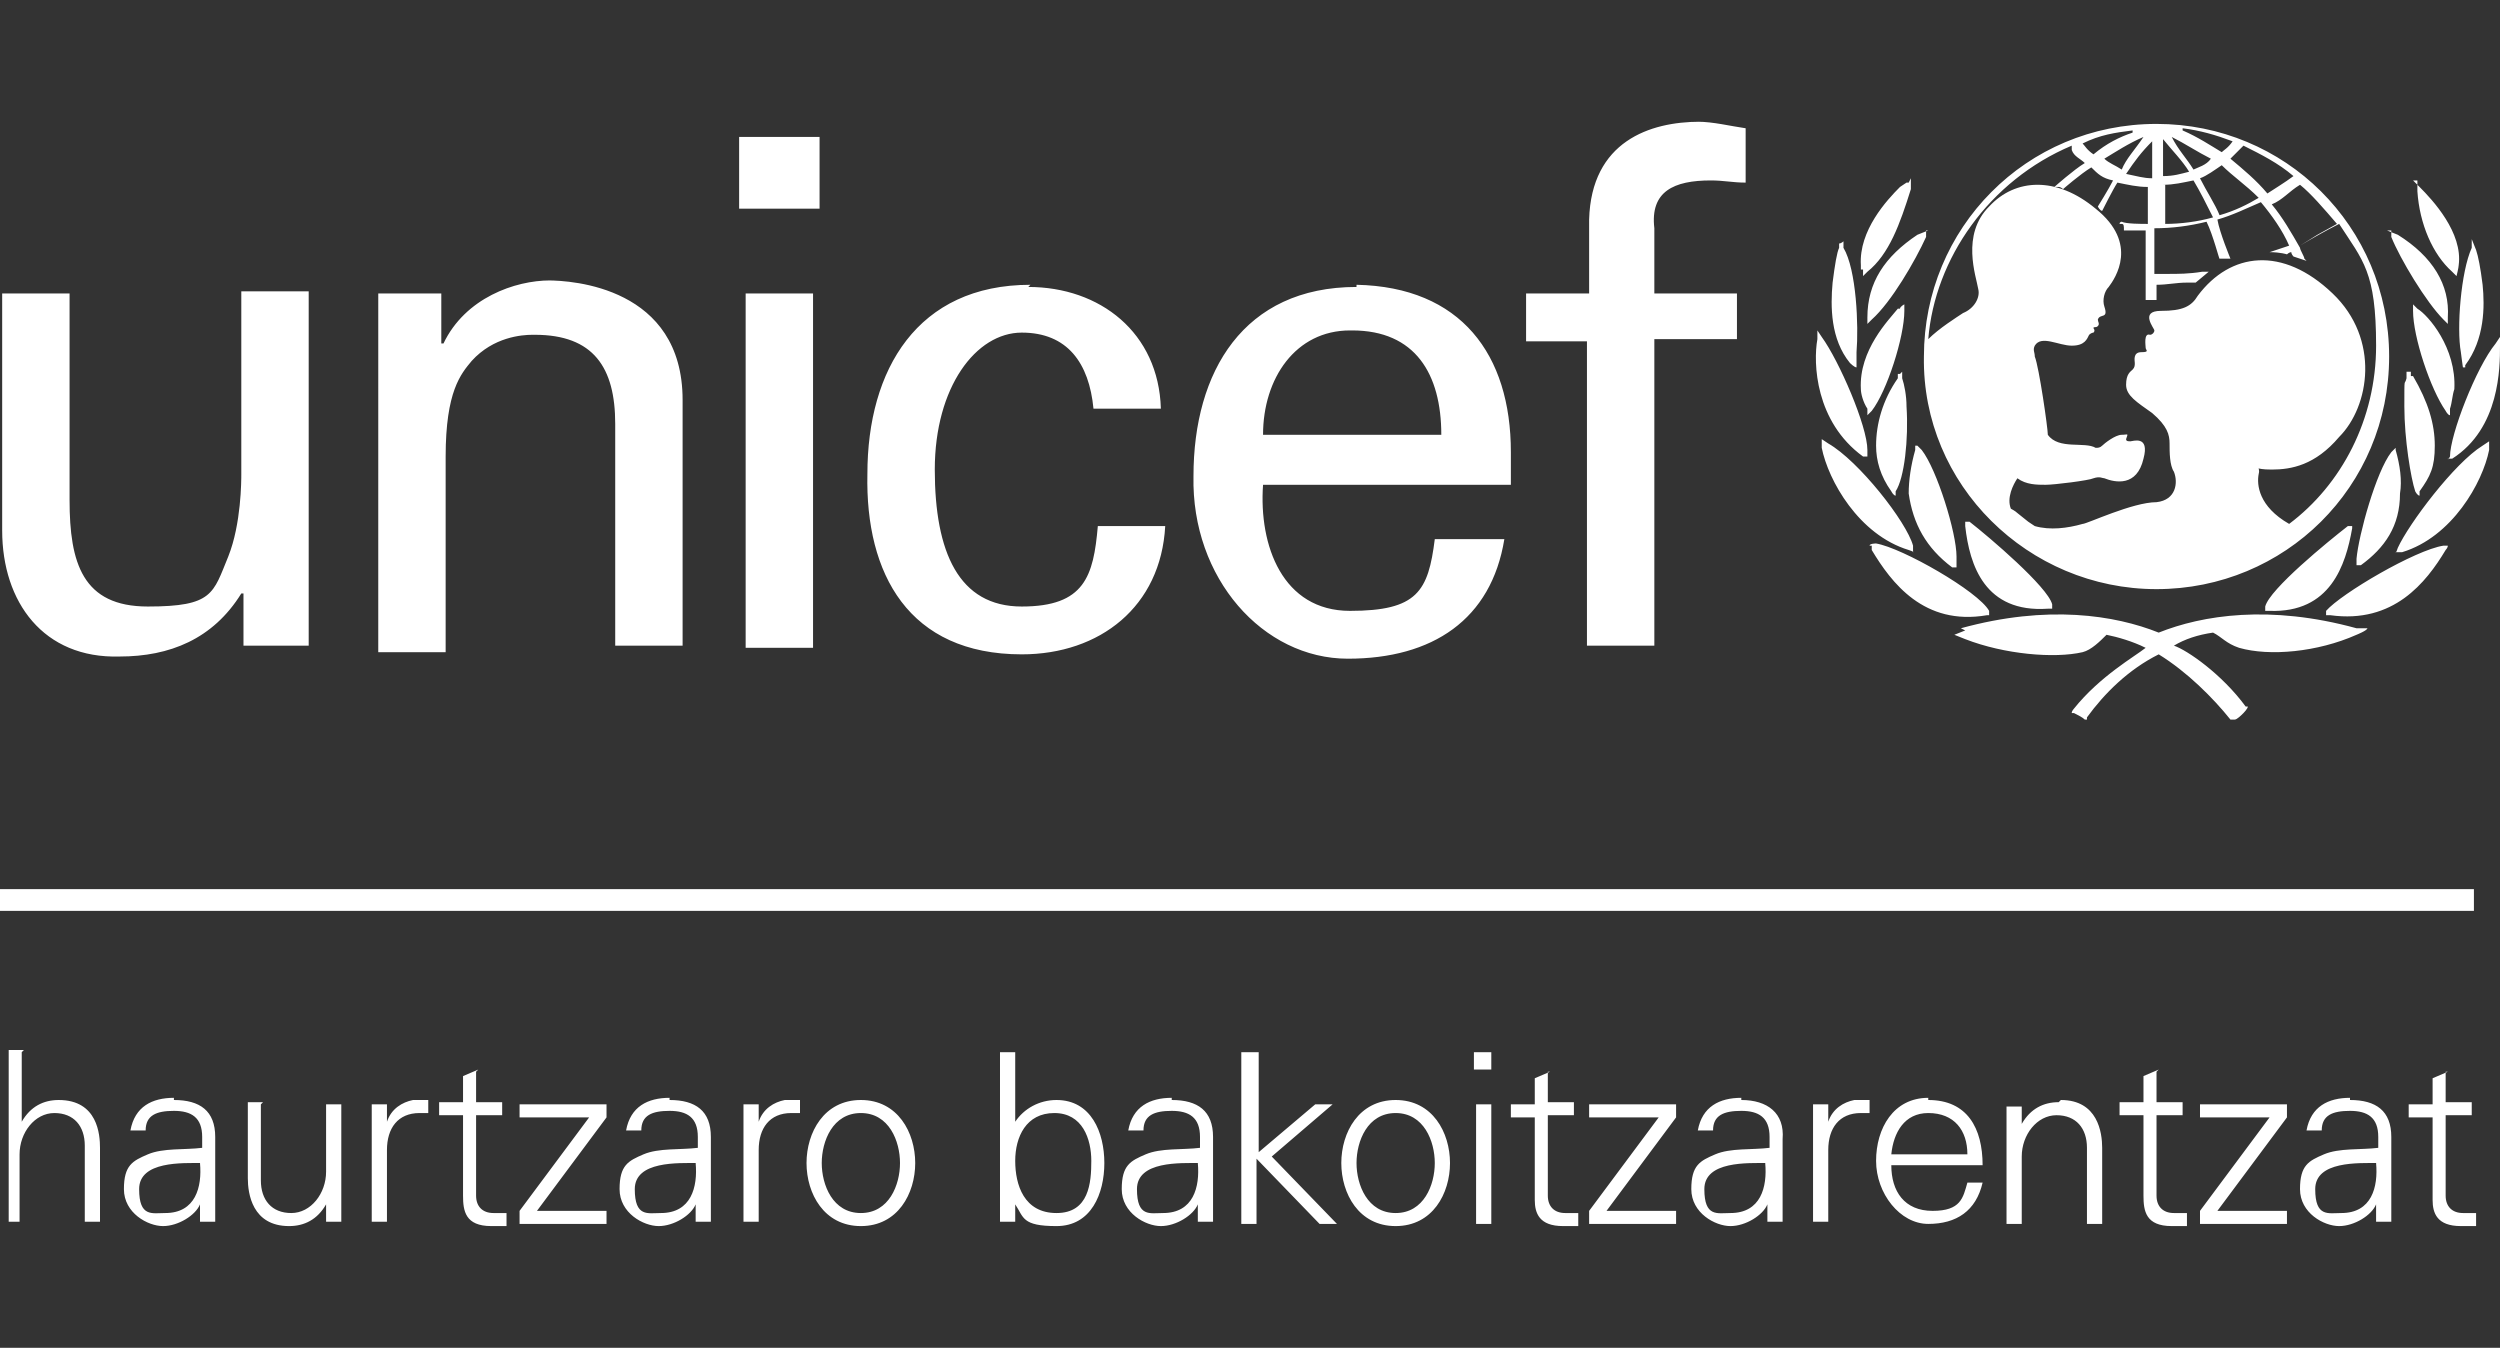
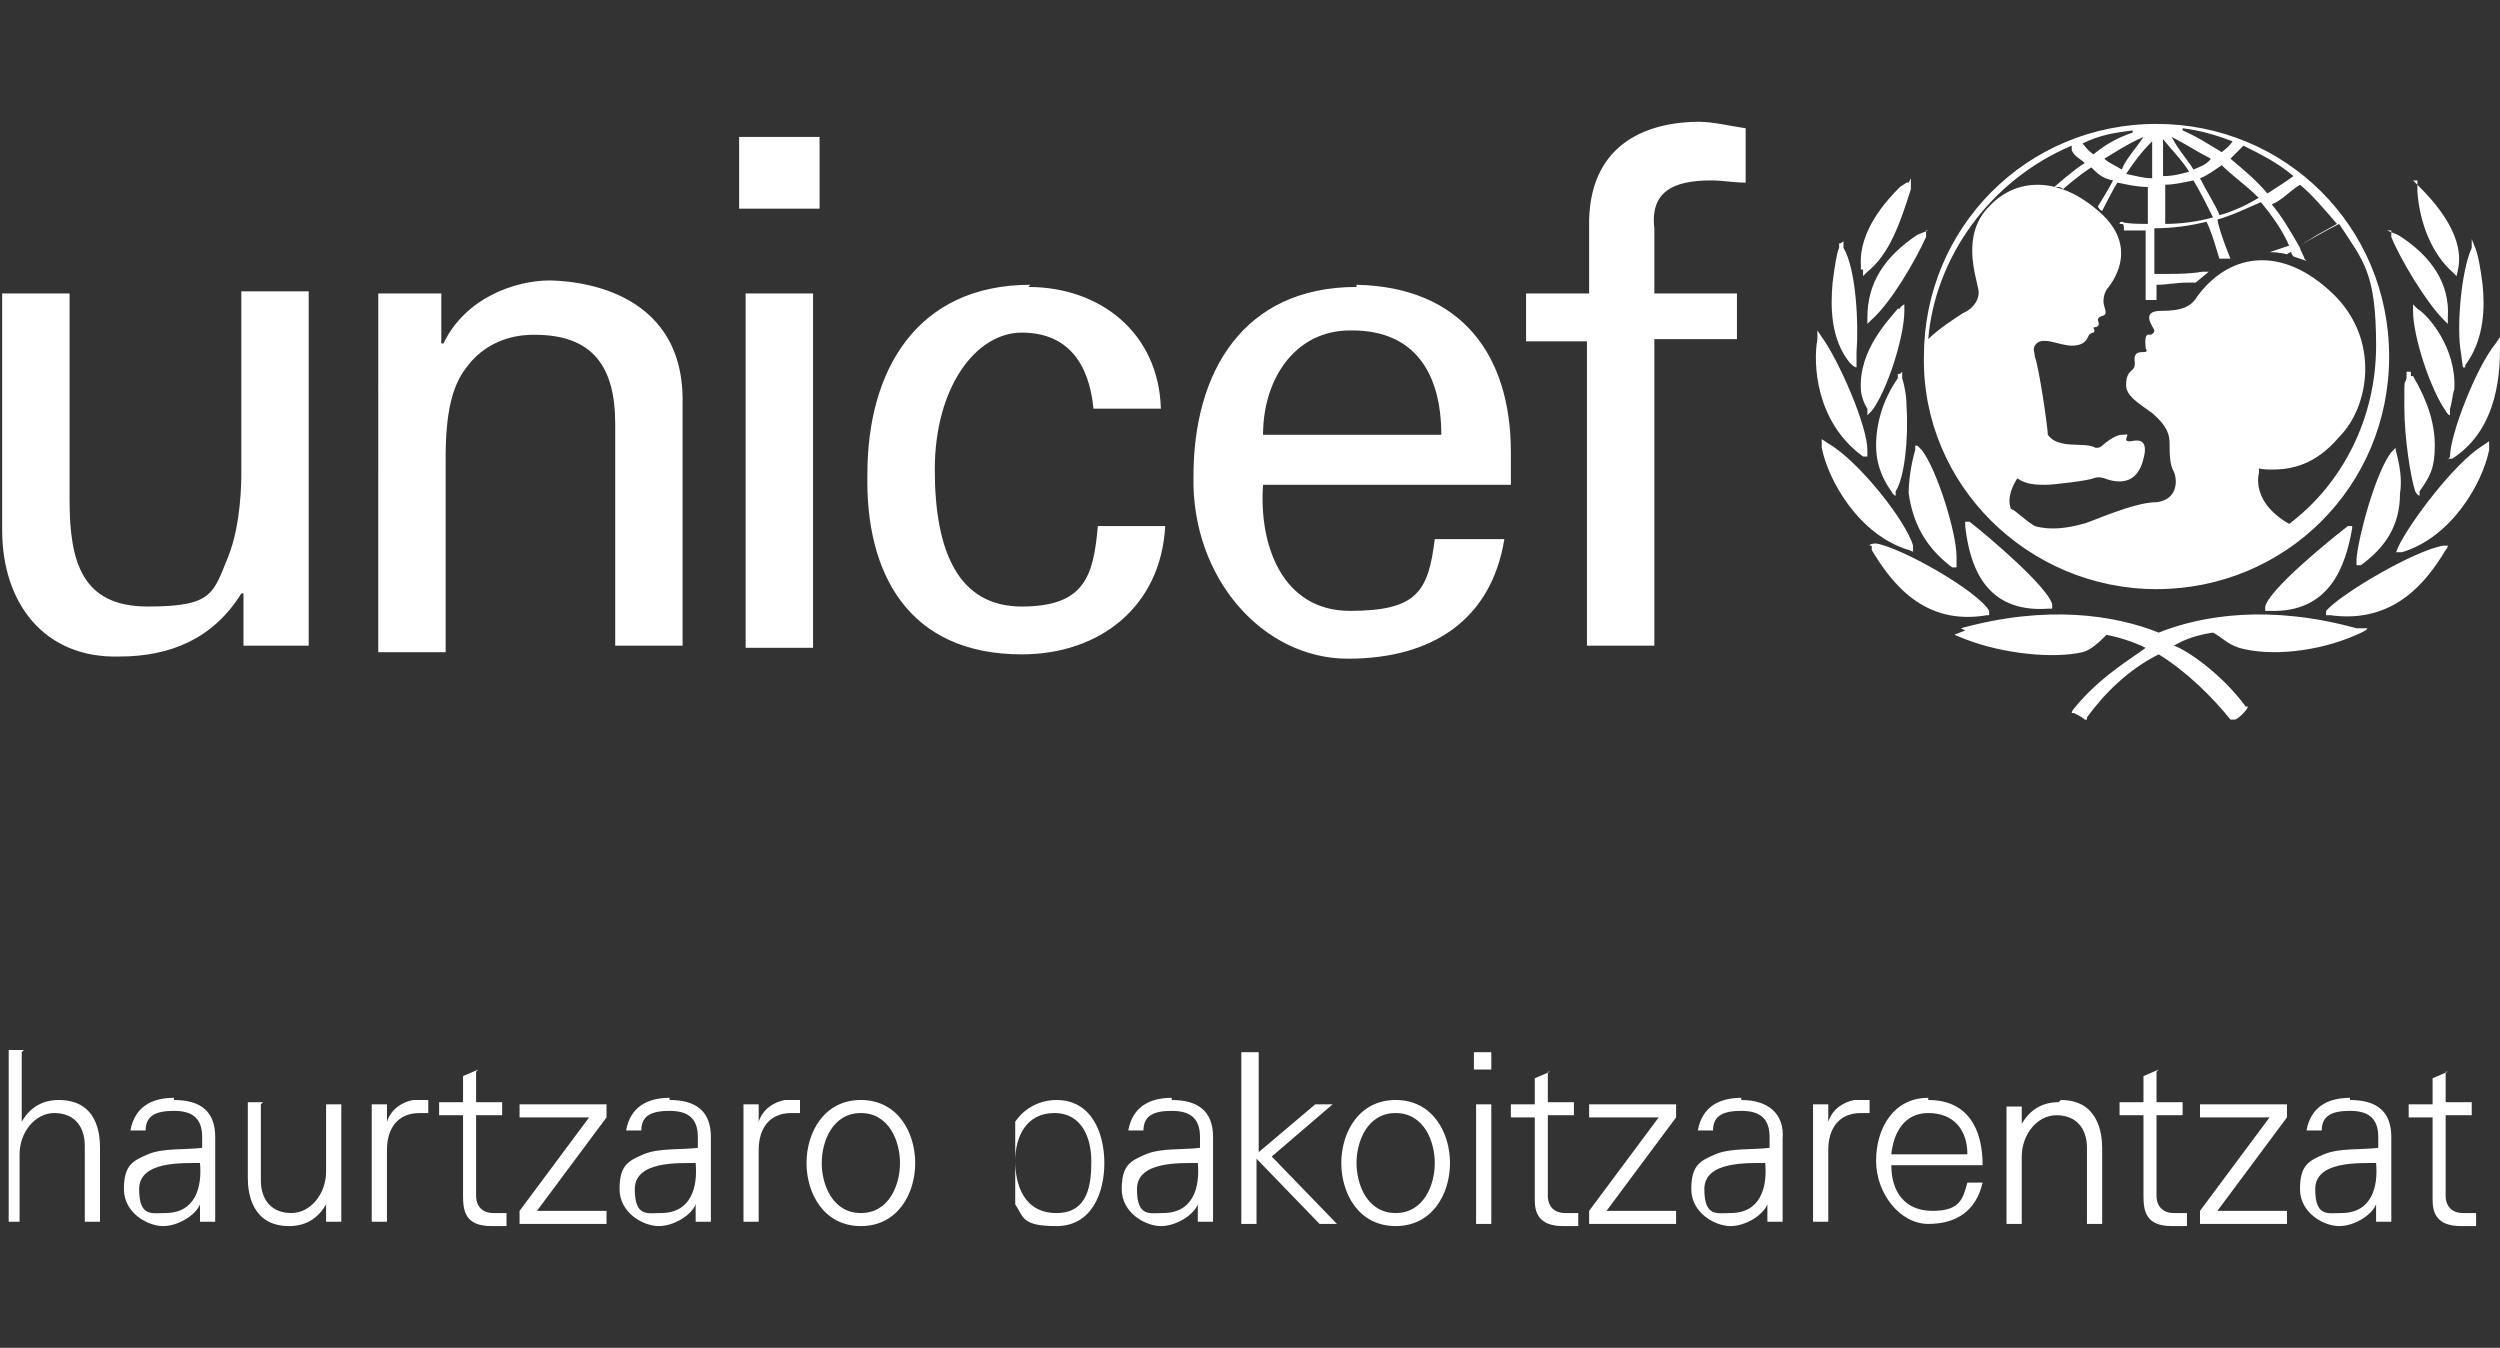
<svg xmlns="http://www.w3.org/2000/svg" id="Capa_1" data-name="Capa 1" version="1.1" viewBox="0 0 115 62">
  <rect x="0" y="0" width="115" height="62" fill="#333333" stroke="none" />
  <defs>
    <style>
      .cls-1 {
        fill-rule: evenodd;
      }

      .cls-1, .cls-2 {
        fill: #fff;
        stroke-width: 0px;
      }
    </style>
  </defs>
  <g>
    <path class="cls-2" d="M90.2,28.9c4-1.1,7.1-.6,9.1.2,2-.8,5.1-1.3,9.1-.2h.5c0,.1-.5.3-.5.3-1.8.8-4,1-5.4.6-.6-.2-.8-.5-1.2-.7-.7.1-1.3.3-1.8.6.6.2,2.2,1.3,3.3,2.8h.1c0,.1-.2.3-.2.3-.1.1-.3.3-.4.3h-.2c-.8-1-2-2.2-3.3-3-1.4.7-2.5,1.8-3.3,2.9,0,0,0,0,0,0h0c0,0,0,.1,0,.1h-.1c-.1-.1-.3-.2-.5-.3h-.1c0-.1.1-.2.1-.2,1.2-1.5,2.8-2.4,3.3-2.8-.6-.3-1.3-.5-1.8-.6-.3.3-.7.7-1.1.8-1.3.3-3.6.1-5.4-.6h0l-.5-.2.5-.2ZM3.2,13.5v9.5c0,2.9.6,4.9,3.6,4.9s3-.6,3.7-2.3c.6-1.5.6-3.5.6-3.8h0v-8.4h3.1v16.3h-3v-2.4h-.1c-1.3,2.1-3.3,2.9-5.6,2.9C2,30.3.1,27.7.1,24.4H.1v-10.9h3.1ZM62.4,13.1c4.8.1,7.1,3.2,7.1,7.7h0v1.5h-11.4c-.2,2.8.9,5.8,4,5.8s3.6-.9,3.9-3.3h3.2c-.6,3.7-3.3,5.5-7.2,5.5s-7.2-3.7-7.1-8.4c0-4.8,2.3-8.7,7.5-8.7ZM47.3,13.2c3.3,0,6,2.1,6.1,5.6h-3.1c-.2-2.1-1.2-3.5-3.3-3.5s-4,2.5-4,6.3,1.1,6.3,4,6.3,3.3-1.4,3.5-3.7h3.1c-.2,3.7-3,5.9-6.6,5.9-5.2,0-7.2-3.7-7.1-8.3,0-4.8,2.3-8.7,7.5-8.7ZM25.2,12.9c1.1,0,6.2.3,6.2,5.5h0v11.3h-3.1v-10.2c0-2.6-1-4.1-3.7-4.1,0,0,0,0,0,0h-.1c-.5,0-1.8.1-2.8,1.2h0c-.5.6-1.2,1.4-1.2,4.4h0v9h-3.1V13.5h2.9v2.3h.1c1-2.1,3.3-2.9,4.9-2.9ZM37.4,13.5v16.3h-3.1V13.5h3.1ZM78.1,5.6c.7,0,1.5.2,2.2.3h0v2.5c-.6,0-1-.1-1.6-.1-1.7,0-2.8.5-2.6,2.2h0v3h3.8v2.1h-3.8v14.1h-3.1v-14h-2.8v-2.2h2.9v-3.4c.1-3.6,2.8-4.5,5.1-4.5ZM86.3,25c1.2.2,4.7,2.2,5.2,3.1h0v.2c.1,0-.1,0-.1,0-2.9.5-4.4-1.5-5.3-3h0v-.2h-.1c0-.1.3-.1.3-.1ZM112.7,25.1h-.1c0,.1-.1.2-.1.2-.9,1.5-2.4,3.4-5.3,3h-.2v-.2c.7-.8,4.1-2.8,5.4-3h.3ZM108.2,24.1v.2c-.3,1.7-1,3.9-3.8,3.8h-.2v-.2c.2-.8,2.9-3,3.8-3.7h.2ZM90.4,24h.2c.9.7,3.6,3,3.8,3.8h0v.2h-.2c-2.9.2-3.6-2-3.8-3.8h0v-.2ZM99.2,5.7c5.9,0,10.7,4.7,10.7,10.7s-4.8,10.7-10.7,10.7-10.8-4.8-10.7-10.7c0-5.9,4.7-10.7,10.7-10.7ZM88.2,20.5l.2.2c.7.9,1.6,3.8,1.6,4.9h0v.5h-.2c-1.2-.9-1.8-2-2-3.4,0-.6.1-1.3.3-2h0v-.2ZM110.2,20.5v.2c.2.7.3,1.4.2,2,0,1.5-.7,2.5-1.8,3.3h-.2c0,.1,0-.3,0-.3.1-1.1.9-4,1.6-4.9h0l.2-.2ZM83.8,20.2l.3.2c1.4.8,3.6,3.6,3.9,4.7h0v.3c.1,0-.2-.1-.2-.1-2.3-.7-3.7-3.2-4-4.7h0v-.5ZM114.5,20.2v.5c-.3,1.5-1.7,4-4,4.7h-.3c0,.1.1-.2.1-.2.5-1.1,2.6-3.9,3.9-4.7h0l.3-.2ZM95.3,6.7c-3.8,1.6-6.3,5.2-6.6,8.9.5-.5,1.3-1,1.6-1.2.5-.2.8-.7.7-1.1-.1-.6-.8-2.5.5-3.8,1.2-1.3,3.1-1.4,4.9.1,2,1.6.9,3.2.6,3.6-.2.2-.3.6-.2.9.2.6-.2.3-.3.6,0,.1.1.2,0,.3-.1.1-.2,0-.2.1,0,0,.1.1,0,.2,0,0,0,0,0,0h0c0,0-.1,0-.2.1-.1.2-.2.5-.8.5s-1.4-.5-1.7,0c-.1.2,0,.3,0,.5.2.5.6,3.3.6,3.6.5.7,1.7.3,2.2.6.1,0,.2,0,.3-.1s.6-.5.9-.5.3-.1.2.2c0,.1.1.1.2.1s.9-.3.6.8c-.3,1.3-1.3,1.1-1.8.9-.1,0-.2-.1-.5,0-.2.1-1.8.3-2.2.3s-.9,0-1.3-.3c-.2.3-.5.9-.3,1.4,0,0,.2.1.3.2l.5.4h0l.3.2c.7.2,1.5.1,2.2-.1.2,0,2.3-1,3.4-1,.9-.1,1-.9.8-1.4-.2-.3-.2-.9-.2-1.3s-.1-.8-.8-1.4c-.7-.5-1.2-.8-1.2-1.3s.2-.6.3-.7c.1-.1.1-.2.1-.3s-.1-.5.3-.5.2-.1.2-.2-.1-.7.2-.6c.1,0,.2-.1.2-.2s-.7-.9.3-.9,1.4-.2,1.7-.7c1.5-2,3.9-2.3,6.2-.1,2.2,2.1,1.7,5.2.3,6.6-1.1,1.3-2.2,1.5-3.1,1.5s-.5-.2-.6.2c-.1.5,0,1.5,1.4,2.3,2.4-1.8,4-4.8,4-8.2s-.6-3.9-1.7-5.6c-.6.3-1.3.7-1.8,1h0s.8-.5.8-.5h0l.9-.5c-.6-.7-1.2-1.4-1.7-1.8-.5.3-.8.7-1.3.9.5.6.9,1.3,1.3,2h0s0,0,0,0c0,.1.2.4.2.5h0s.1.1.1.1l-.6-.2s-.1-.1-.1-.2c-.1,0-.2.1-.2.1,0,0-.3-.1-.8-.1,0,0,.6-.2.9-.3-.3-.7-.8-1.4-1.3-2-.7.3-1.3.6-2,.8.1.6.6,1.8.6,1.8h-.5c0,.1-.3-1.1-.6-1.7-.8.2-1.6.3-2.4.3h0v2.1h.6c.5,0,1,0,1.6-.1h.3l-.6.5h-.4c-.5,0-.9.1-1.4.1h0v.7h-.5v-3.2h-1c0-.2,0-.3-.1-.3h-.1c0-.1.1-.1.1-.1.2.1.9.1,1.2.1h0v-1.7c-.5,0-.9-.1-1.4-.2-.2.3-.7,1.3-.7,1.3h0s0,0,0,0h0c-.1,0-.2-.2-.2-.2,0,0,.5-.8.7-1.2-.5-.1-.7-.3-1-.6-.5.3-1.3,1-1.3,1,0,0-.1-.1-.2-.1h-.2s.9-.8,1.4-1.1c-.2-.2-.5-.3-.6-.6ZM110.9,17.1v.2h.1c.7,1.2,1,2.2,1,3.2s-.2,1.4-.7,2.1h0v.2c-.1,0-.2-.2-.2-.2-.2-.6-.5-2.4-.5-3.9s0-.9.1-1.3h0v-.3ZM87.5,17.1v.3c.1.3.2.8.2,1.3.1,1.5-.1,3.3-.5,3.9h0v.2c-.1,0-.2-.2-.2-.2-.5-.7-.7-1.4-.7-2.1,0-1,.3-2.1,1-3.1h0v-.2h.1ZM115,15.4v.5c0,1,0,3.8-2.2,5.2h-.2c0,.1.1-.1.1-.1,0-1,1.2-4.1,2.1-5.2h0l.2-.3ZM83.6,15.2l.2.3c.8,1.1,2.1,4.1,2.1,5.2h0v.3h-.2c-2.2-1.6-2.3-4.3-2.1-5.4h0v-.5ZM62.1,15.2c-2.5,0-4,2.2-4,4.8h8.2c0-2.8-1.2-4.8-4.1-4.8ZM111,14l.2.2c.5.3,1.8,1.8,1.7,3.7-.1.3-.1.6-.2.9h0v.3c-.1,0-.2-.2-.2-.2-.7-1-1.5-3.4-1.5-4.6h0v-.3ZM87.6,14v.3c0,1.2-.8,3.7-1.5,4.6h0l-.2.2v-.3c-.2-.3-.3-.7-.3-.9-.1-1.8,1.3-3.2,1.7-3.7h.1c0-.1.2-.2.2-.2ZM113.7,11l.2.5c.1.3.2.8.3,1.6.1,1,.1,2.5-.8,3.7,0,0,0,0,0,0h0c0,0,0,.1,0,.1h-.1c0,.1-.1-.7-.1-.7-.2-1.1,0-3.7.5-4.8h0v-.3ZM84.8,11.1v.3c.6,1,.7,3.6.6,4.8h0v.7c-.1,0-.3-.2-.3-.2-.9-1.1-.9-2.6-.8-3.7.1-.8.2-1.4.3-1.6h0v-.2c.1,0,.2-.1.2-.1ZM109.8,10.6l.5.2c1.6,1,2.4,2.3,2.3,3.8h0v.3l-.2-.2c-.8-.8-2-2.8-2.4-3.8h0v-.3ZM88.6,10.6v.3c-.5,1.1-1.6,3-2.5,3.8h0l-.2.2v-.3c0-1.6.8-2.8,2.3-3.8h0l.5-.2ZM111,8.3l.3.3c.6.6,2,2.1,1.8,3.6h0c0,.1-.1.5-.1.5h0l-.2-.2c-.9-.8-1.5-2.2-1.6-3.7h0v-.5ZM87.9,8.2v.5c-.5,1.6-1,3-2,3.8h0l-.2.2v-.3h-.1v-.2c-.1-1.6,1.2-3,1.8-3.6h0l.3-.2h.1ZM100.9,8.3c-.5.1-.9.2-1.4.2h.1v1.8c.7,0,1.5-.1,2.2-.3-.3-.6-.6-1.2-.9-1.7ZM102.2,7.6c-.3.2-.7.5-1,.6.3.6.7,1.2.9,1.7.7-.2,1.3-.5,1.8-.8-.6-.6-1.2-1-1.7-1.5ZM37.7,6.3v3.3h-3.7v-3.3h3.7ZM103.2,6.7l-.6.6c.6.5,1.2,1,1.7,1.6.3-.2.8-.5,1.2-.8-.7-.6-1.5-1-2.3-1.4h0ZM99,6.5c-.5.5-.8.9-1.2,1.5.5.1.8.2,1.2.2h0v-1.7ZM99.5,6.4v1.7c.5,0,.8-.1,1.2-.2-.3-.5-.8-1-1.2-1.5h0ZM99.9,6.3c.3.6.7,1,1,1.5.2-.1.6-.2.8-.5-.6-.3-1.2-.7-1.8-1ZM98.6,6.3c-.7.3-1.3.7-1.8,1,.2.2.5.3.8.5.2-.5.6-.9,1-1.5ZM100.4,6c.7.3,1.3.7,1.8,1,.1-.1.3-.2.5-.5-.8-.3-1.5-.5-2.3-.6ZM98.1,6c-.8.1-1.5.2-2.3.6.1.1.2.3.5.5.6-.5,1.2-.8,1.8-1Z" />
-     <rect class="cls-2" x="0" y="40.9" width="113.8" height="1" />
  </g>
-   <path class="cls-1" d="M112.5,49.3v1.4h1.2v.6h-1.2v3.7c0,.5.3.8.8.8s.4,0,.6,0v.6c-.2,0-.4,0-.7,0-1.1,0-1.3-.6-1.3-1.2h0c0-.2,0-.3,0-.4v-3.4h-1.1v-.6h1.1v-1.2l.7-.3ZM108.1,50.6c1.2,0,1.9.5,1.9,1.7v2.7c0,.4,0,.9,0,1.2h-.7v-.8h0c-.2.5-1,1-1.7,1s-1.8-.6-1.8-1.7.4-1.3,1.1-1.6c.7-.3,1.7-.2,2.5-.3v-.5c0-.9-.5-1.2-1.3-1.2s-1.3.2-1.3.9h-.7c.2-1.1,1-1.5,2-1.5ZM21.9,49.3v1.4h1.2v.6h-1.2v3.7c0,.5.3.8.8.8s.4,0,.6,0v.6c-.2,0-.4,0-.7,0-1.2,0-1.3-.7-1.3-1.4h0c0-.2,0-.2,0-.2v-3.5s-1.1,0-1.1,0v-.6h1.1v-1.2l.7-.3ZM12,50.8v3.5c0,.9.5,1.5,1.4,1.5s1.6-.9,1.6-1.9v-3.1h.7v4.2c0,.4,0,.9,0,1.2h-.7v-.8s0,0,0,0c-.4.7-1,1-1.7,1-1.7,0-1.9-1.5-1.9-2.2v-3.5s.7,0,.7,0ZM53.9,50.6c1.2,0,1.9.5,1.9,1.7v2.7c0,.4,0,.9,0,1.2h-.7v-.8h0c-.2.5-1,1-1.7,1s-1.8-.6-1.8-1.7.4-1.3,1.1-1.6c.7-.3,1.7-.2,2.5-.3v-.5c0-.9-.5-1.2-1.3-1.2s-1.3.2-1.3.9h-.7c.2-1.1,1-1.5,2-1.5ZM39.6,50.6c1.7,0,2.5,1.5,2.5,2.9s-.8,2.9-2.5,2.9-2.5-1.5-2.5-2.9.8-2.9,2.5-2.9ZM71.2,49.3v1.4h1.2v.6h-1.2v3.7c0,.5.3.8.8.8s.4,0,.6,0v.6c-.2,0-.4,0-.7,0-1.1,0-1.3-.6-1.3-1.2h0c0-.2,0-.3,0-.4v-3.4h-1.1v-.6h1.1v-1.2l.7-.3ZM30.8,50.6c1.2,0,1.9.5,1.9,1.7v2.7c0,.4,0,.9,0,1.2h-.7v-.8h0c-.2.5-1,1-1.7,1s-1.8-.6-1.8-1.7.4-1.3,1.1-1.6c.7-.3,1.7-.2,2.5-.3v-.5c0-.9-.5-1.2-1.3-1.2s-1.3.2-1.3.9h-.7c.2-1.1,1-1.5,2-1.5ZM64.2,50.6c1.7,0,2.5,1.5,2.5,2.9s-.8,2.9-2.5,2.9-2.5-1.5-2.5-2.9.8-2.9,2.5-2.9ZM80.1,50.6c1.2,0,2,.6,1.9,1.8v2.6c0,.4,0,.9,0,1.2h-.7v-.8h0c-.2.5-1,1-1.7,1s-1.8-.6-1.8-1.7.4-1.3,1.1-1.6c.7-.3,1.7-.2,2.5-.3v-.5c0-.9-.5-1.2-1.3-1.2s-1.3.2-1.3.9h-.7c.2-1.1,1-1.5,2-1.5ZM8,50.6c1.2,0,1.9.5,1.9,1.7v2.7c0,.4,0,.9,0,1.2h-.7v-.8h0c-.2.5-1,1-1.7,1s-1.8-.6-1.8-1.7.4-1.3,1.1-1.6c.7-.3,1.7-.2,2.5-.3v-.5c0-.9-.5-1.2-1.3-1.2s-1.3.2-1.3.9h-.7c.2-1.1,1-1.5,2-1.5ZM46.7,48.4v3.2h0c.4-.6,1.1-1,1.9-1,1.6,0,2.2,1.5,2.2,2.9s-.6,2.9-2.2,2.9-1.5-.4-1.9-1h0s0,.8,0,.8h-.7c0-.4,0-.8,0-1.2v-6.6h.7ZM88.7,50.6c1.8,0,2.5,1.3,2.5,3h-4.2c0,1.2.6,2.1,1.9,2.1s1.4-.6,1.6-1.3h.7c-.3,1.3-1.2,1.9-2.5,1.9s-2.4-1.4-2.4-2.9.8-2.9,2.4-2.9ZM99.2,49.3v1.4h1.2v.6h-1.2v3.7c0,.5.3.8.8.8s.4,0,.6,0v.6c-.2,0-.4,0-.7,0-1.2,0-1.3-.7-1.3-1.4h0c0-.2,0-.2,0-.2v-3.5s-1.1,0-1.1,0v-.6h1.1v-1.2l.7-.3ZM1,48.4v3.2h0c.4-.7,1-1,1.7-1,1.8,0,1.9,1.6,1.9,2.2v3.4h-.7v-3.5c0-.9-.5-1.5-1.4-1.5s-1.6.9-1.6,1.9v3.1H.4v-7.9h.7ZM94.8,50.6c1.7,0,1.9,1.5,1.9,2.2v3.5s-.7,0-.7,0v-3.5c0-.9-.5-1.5-1.4-1.5s-1.6.9-1.6,1.9v3.1h-.7v-4.2c0-.4,0-.9,0-1.2h.7v.8s0,0,0,0c.4-.7,1-1,1.7-1ZM86,50.6v.6c-.1,0-.3,0-.4,0-1,0-1.5.7-1.5,1.7v3.3h-.7v-4.2c0-.4,0-.9,0-1.2h.7v.8h0c.2-.6.7-.9,1.2-1,.2,0,.4,0,.7,0ZM105.2,50.8v.6l-3.2,4.3h3.2v.6h-4v-.6l3.2-4.3h-3.2v-.6h4ZM68.6,50.8v5.5h-.7v-5.5h.7ZM77.1,50.8v.6l-3.2,4.3h3.2v.6h-4v-.6l3.2-4.3h-3.2v-.6h4ZM36.8,50.6v.6c-.1,0-.3,0-.4,0-1,0-1.5.7-1.5,1.7v3.3h-.7v-4.2c0-.4,0-.9,0-1.2h.7v.8h0c.2-.6.7-.9,1.2-1,.2,0,.4,0,.7,0ZM57.9,48.4v4.6l2.6-2.2h.8l-2.8,2.4,3,3.1h-.8l-2.9-3v3h-.7v-7.9h.7ZM19.7,50.6v.6c-.1,0-.3,0-.4,0-1,0-1.5.7-1.5,1.7v3.3h-.7v-4.2c0-.4,0-.9,0-1.2h.7v.8h0c.2-.6.7-.9,1.2-1,.2,0,.4,0,.7,0ZM27.9,50.8v.6l-3.2,4.3h3.2v.6h-4v-.6l3.2-4.3h-3.2v-.6h4ZM109.4,53.5c-.9,0-2.9-.1-2.9,1.2s.6,1.1,1.2,1.1c1.4,0,1.7-1.2,1.6-2.3ZM81.3,53.5c-.9,0-2.9-.1-2.9,1.2s.6,1.1,1.2,1.1c1.4,0,1.7-1.2,1.6-2.3ZM64.2,51.2c-1.3,0-1.8,1.3-1.8,2.3s.5,2.3,1.8,2.3,1.8-1.3,1.8-2.3-.5-2.3-1.8-2.3ZM55.2,53.5c-.9,0-2.9-.1-2.9,1.2s.6,1.1,1.2,1.1c1.4,0,1.7-1.2,1.6-2.3ZM48.5,51.2c-1.3,0-1.8,1.1-1.8,2.2s.4,2.4,1.9,2.4,1.6-1.4,1.6-2.4-.4-2.2-1.7-2.2ZM39.6,51.2c-1.3,0-1.8,1.3-1.8,2.3s.5,2.3,1.8,2.3,1.8-1.3,1.8-2.3-.5-2.3-1.8-2.3ZM32.1,53.5c-.9,0-2.9-.1-2.9,1.2s.6,1.1,1.2,1.1c1.4,0,1.7-1.2,1.6-2.3ZM9.3,53.5c-.9,0-2.9-.1-2.9,1.2s.6,1.1,1.2,1.1c1.4,0,1.7-1.2,1.6-2.3ZM88.7,51.2c-1.1,0-1.6.9-1.7,1.9h3.5c0-1.1-.6-1.9-1.8-1.9ZM68.6,48.4v.8h-.8v-.8h.8Z" />
+   <path class="cls-1" d="M112.5,49.3v1.4h1.2v.6h-1.2v3.7c0,.5.3.8.8.8s.4,0,.6,0v.6c-.2,0-.4,0-.7,0-1.1,0-1.3-.6-1.3-1.2h0c0-.2,0-.3,0-.4v-3.4h-1.1v-.6h1.1v-1.2l.7-.3ZM108.1,50.6c1.2,0,1.9.5,1.9,1.7v2.7c0,.4,0,.9,0,1.2h-.7v-.8h0c-.2.5-1,1-1.7,1s-1.8-.6-1.8-1.7.4-1.3,1.1-1.6c.7-.3,1.7-.2,2.5-.3v-.5c0-.9-.5-1.2-1.3-1.2s-1.3.2-1.3.9h-.7c.2-1.1,1-1.5,2-1.5ZM21.9,49.3v1.4h1.2v.6h-1.2v3.7c0,.5.3.8.8.8s.4,0,.6,0v.6c-.2,0-.4,0-.7,0-1.2,0-1.3-.7-1.3-1.4h0c0-.2,0-.2,0-.2v-3.5s-1.1,0-1.1,0v-.6h1.1v-1.2l.7-.3ZM12,50.8v3.5c0,.9.5,1.5,1.4,1.5s1.6-.9,1.6-1.9v-3.1h.7v4.2c0,.4,0,.9,0,1.2h-.7v-.8s0,0,0,0c-.4.7-1,1-1.7,1-1.7,0-1.9-1.5-1.9-2.2v-3.5s.7,0,.7,0ZM53.9,50.6c1.2,0,1.9.5,1.9,1.7v2.7c0,.4,0,.9,0,1.2h-.7v-.8h0c-.2.5-1,1-1.7,1s-1.8-.6-1.8-1.7.4-1.3,1.1-1.6c.7-.3,1.7-.2,2.5-.3v-.5c0-.9-.5-1.2-1.3-1.2s-1.3.2-1.3.9h-.7c.2-1.1,1-1.5,2-1.5ZM39.6,50.6c1.7,0,2.5,1.5,2.5,2.9s-.8,2.9-2.5,2.9-2.5-1.5-2.5-2.9.8-2.9,2.5-2.9ZM71.2,49.3v1.4h1.2v.6h-1.2v3.7c0,.5.3.8.8.8s.4,0,.6,0v.6c-.2,0-.4,0-.7,0-1.1,0-1.3-.6-1.3-1.2h0c0-.2,0-.3,0-.4v-3.4h-1.1v-.6h1.1v-1.2l.7-.3ZM30.8,50.6c1.2,0,1.9.5,1.9,1.7v2.7c0,.4,0,.9,0,1.2h-.7v-.8h0c-.2.5-1,1-1.7,1s-1.8-.6-1.8-1.7.4-1.3,1.1-1.6c.7-.3,1.7-.2,2.5-.3v-.5c0-.9-.5-1.2-1.3-1.2s-1.3.2-1.3.9h-.7c.2-1.1,1-1.5,2-1.5ZM64.2,50.6c1.7,0,2.5,1.5,2.5,2.9s-.8,2.9-2.5,2.9-2.5-1.5-2.5-2.9.8-2.9,2.5-2.9ZM80.1,50.6c1.2,0,2,.6,1.9,1.8v2.6c0,.4,0,.9,0,1.2h-.7v-.8h0c-.2.5-1,1-1.7,1s-1.8-.6-1.8-1.7.4-1.3,1.1-1.6c.7-.3,1.7-.2,2.5-.3v-.5c0-.9-.5-1.2-1.3-1.2s-1.3.2-1.3.9h-.7c.2-1.1,1-1.5,2-1.5ZM8,50.6c1.2,0,1.9.5,1.9,1.7v2.7c0,.4,0,.9,0,1.2h-.7v-.8h0c-.2.5-1,1-1.7,1s-1.8-.6-1.8-1.7.4-1.3,1.1-1.6c.7-.3,1.7-.2,2.5-.3v-.5c0-.9-.5-1.2-1.3-1.2s-1.3.2-1.3.9h-.7c.2-1.1,1-1.5,2-1.5ZM46.7,48.4v3.2h0c.4-.6,1.1-1,1.9-1,1.6,0,2.2,1.5,2.2,2.9s-.6,2.9-2.2,2.9-1.5-.4-1.9-1h0s0,.8,0,.8c0-.4,0-.8,0-1.2v-6.6h.7ZM88.7,50.6c1.8,0,2.5,1.3,2.5,3h-4.2c0,1.2.6,2.1,1.9,2.1s1.4-.6,1.6-1.3h.7c-.3,1.3-1.2,1.9-2.5,1.9s-2.4-1.4-2.4-2.9.8-2.9,2.4-2.9ZM99.2,49.3v1.4h1.2v.6h-1.2v3.7c0,.5.3.8.8.8s.4,0,.6,0v.6c-.2,0-.4,0-.7,0-1.2,0-1.3-.7-1.3-1.4h0c0-.2,0-.2,0-.2v-3.5s-1.1,0-1.1,0v-.6h1.1v-1.2l.7-.3ZM1,48.4v3.2h0c.4-.7,1-1,1.7-1,1.8,0,1.9,1.6,1.9,2.2v3.4h-.7v-3.5c0-.9-.5-1.5-1.4-1.5s-1.6.9-1.6,1.9v3.1H.4v-7.9h.7ZM94.8,50.6c1.7,0,1.9,1.5,1.9,2.2v3.5s-.7,0-.7,0v-3.5c0-.9-.5-1.5-1.4-1.5s-1.6.9-1.6,1.9v3.1h-.7v-4.2c0-.4,0-.9,0-1.2h.7v.8s0,0,0,0c.4-.7,1-1,1.7-1ZM86,50.6v.6c-.1,0-.3,0-.4,0-1,0-1.5.7-1.5,1.7v3.3h-.7v-4.2c0-.4,0-.9,0-1.2h.7v.8h0c.2-.6.7-.9,1.2-1,.2,0,.4,0,.7,0ZM105.2,50.8v.6l-3.2,4.3h3.2v.6h-4v-.6l3.2-4.3h-3.2v-.6h4ZM68.6,50.8v5.5h-.7v-5.5h.7ZM77.1,50.8v.6l-3.2,4.3h3.2v.6h-4v-.6l3.2-4.3h-3.2v-.6h4ZM36.8,50.6v.6c-.1,0-.3,0-.4,0-1,0-1.5.7-1.5,1.7v3.3h-.7v-4.2c0-.4,0-.9,0-1.2h.7v.8h0c.2-.6.7-.9,1.2-1,.2,0,.4,0,.7,0ZM57.9,48.4v4.6l2.6-2.2h.8l-2.8,2.4,3,3.1h-.8l-2.9-3v3h-.7v-7.9h.7ZM19.7,50.6v.6c-.1,0-.3,0-.4,0-1,0-1.5.7-1.5,1.7v3.3h-.7v-4.2c0-.4,0-.9,0-1.2h.7v.8h0c.2-.6.7-.9,1.2-1,.2,0,.4,0,.7,0ZM27.9,50.8v.6l-3.2,4.3h3.2v.6h-4v-.6l3.2-4.3h-3.2v-.6h4ZM109.4,53.5c-.9,0-2.9-.1-2.9,1.2s.6,1.1,1.2,1.1c1.4,0,1.7-1.2,1.6-2.3ZM81.3,53.5c-.9,0-2.9-.1-2.9,1.2s.6,1.1,1.2,1.1c1.4,0,1.7-1.2,1.6-2.3ZM64.2,51.2c-1.3,0-1.8,1.3-1.8,2.3s.5,2.3,1.8,2.3,1.8-1.3,1.8-2.3-.5-2.3-1.8-2.3ZM55.2,53.5c-.9,0-2.9-.1-2.9,1.2s.6,1.1,1.2,1.1c1.4,0,1.7-1.2,1.6-2.3ZM48.5,51.2c-1.3,0-1.8,1.1-1.8,2.2s.4,2.4,1.9,2.4,1.6-1.4,1.6-2.4-.4-2.2-1.7-2.2ZM39.6,51.2c-1.3,0-1.8,1.3-1.8,2.3s.5,2.3,1.8,2.3,1.8-1.3,1.8-2.3-.5-2.3-1.8-2.3ZM32.1,53.5c-.9,0-2.9-.1-2.9,1.2s.6,1.1,1.2,1.1c1.4,0,1.7-1.2,1.6-2.3ZM9.3,53.5c-.9,0-2.9-.1-2.9,1.2s.6,1.1,1.2,1.1c1.4,0,1.7-1.2,1.6-2.3ZM88.7,51.2c-1.1,0-1.6.9-1.7,1.9h3.5c0-1.1-.6-1.9-1.8-1.9ZM68.6,48.4v.8h-.8v-.8h.8Z" />
</svg>